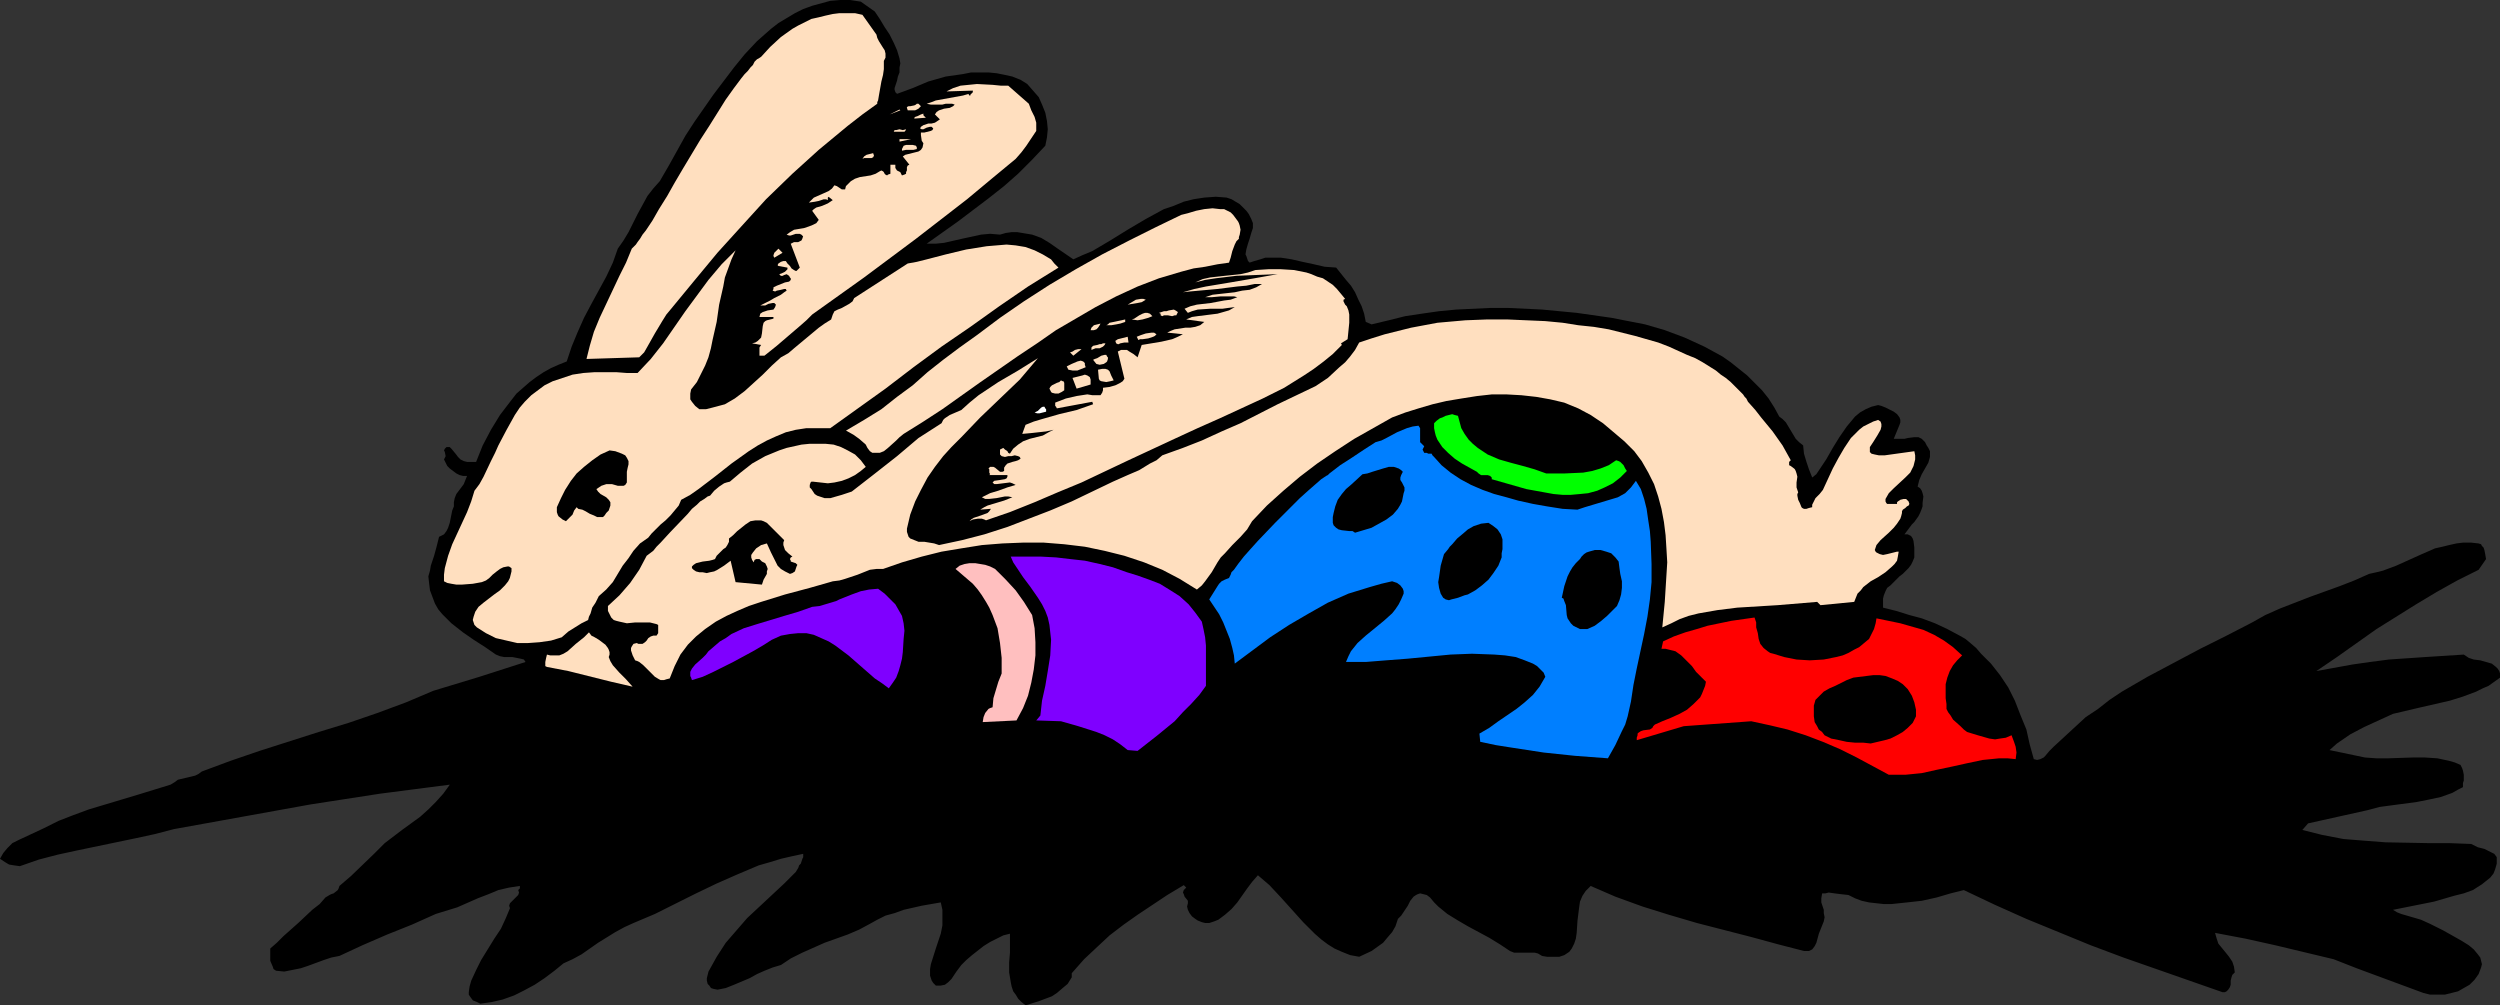
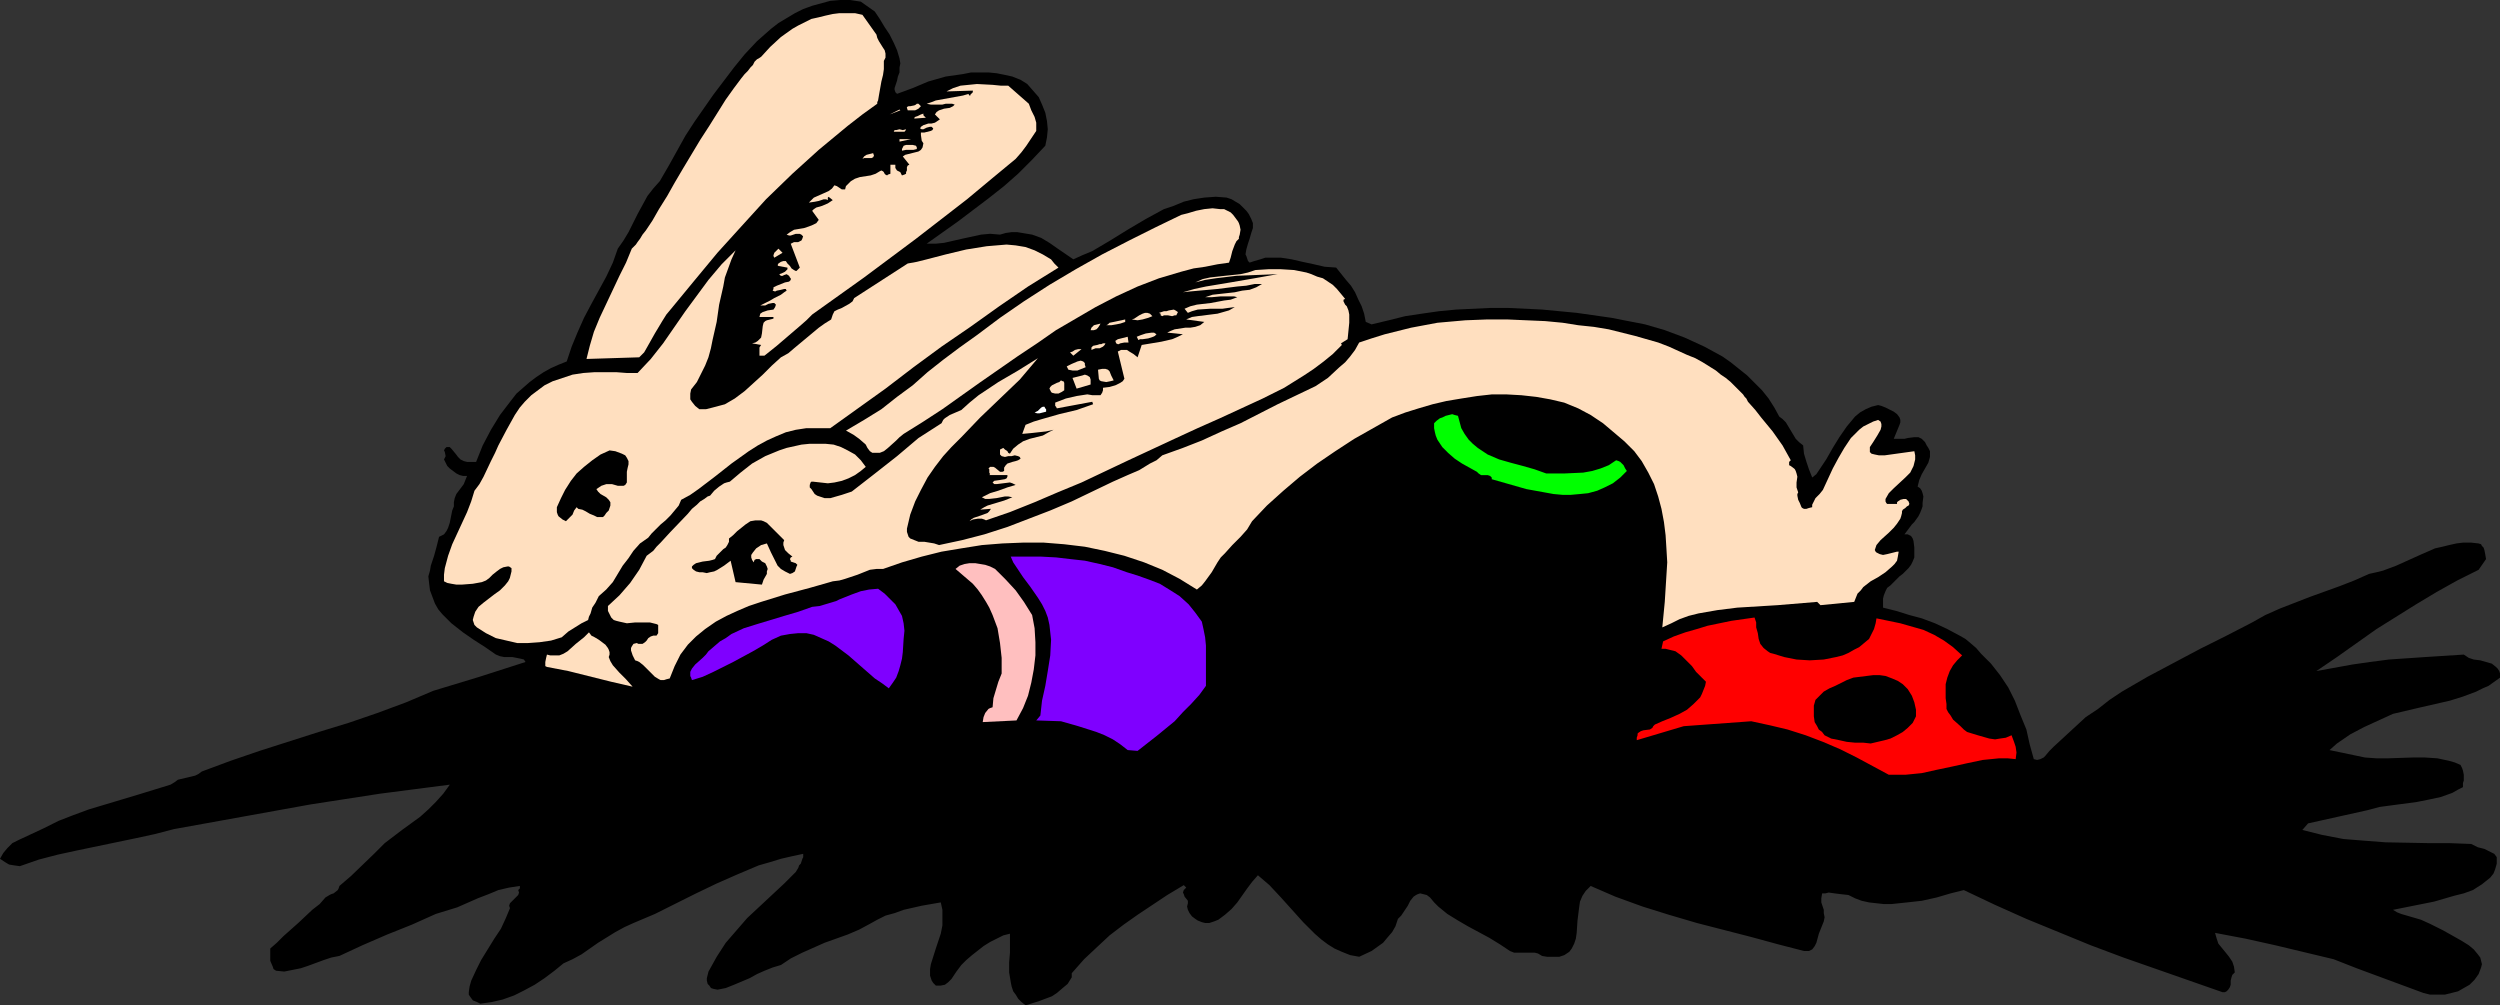
<svg xmlns="http://www.w3.org/2000/svg" xmlns:ns1="http://sodipodi.sourceforge.net/DTD/sodipodi-0.dtd" xmlns:ns2="http://www.inkscape.org/namespaces/inkscape" version="1.0" width="129.766mm" height="52.183mm" id="svg44" ns1:docname="Bunny &amp; Eggs 4.wmf">
  <rect width="100%" height="100%" fill="#333333" stroke="none" />
  <ns1:namedview id="namedview44" pagecolor="#ffffff" bordercolor="#000000" borderopacity="0.25" ns2:showpageshadow="2" ns2:pageopacity="0.0" ns2:pagecheckerboard="0" ns2:deskcolor="#d1d1d1" ns2:document-units="mm" />
  <defs id="defs1">
    <pattern id="WMFhbasepattern" patternUnits="userSpaceOnUse" width="6" height="6" x="0" y="0" />
  </defs>
  <path style="fill:#000000;fill-opacity:1;fill-rule:evenodd;stroke:none" d="m 171.619,2.261 0.97,1.454 0.97,1.615 0.97,1.454 0.808,1.615 0.646,1.454 0.485,1.615 0.162,0.969 -0.162,0.808 v 0.969 l -0.323,0.808 -0.162,0.808 -0.323,0.969 -0.162,0.485 v 0.323 l 0.162,0.485 0.323,0.323 3.07,-1.131 3.07,-1.292 3.394,-0.969 3.394,-0.485 1.616,-0.323 h 1.616 1.778 l 1.616,0.162 1.616,0.323 1.454,0.323 1.616,0.646 1.293,0.808 1.131,1.292 1.131,1.292 0.646,1.454 0.646,1.615 0.323,1.615 0.162,1.615 -0.162,1.615 -0.323,1.615 -2.586,2.746 -2.747,2.746 -2.747,2.423 -3.07,2.423 -5.979,4.523 -6.141,4.361 h 1.778 l 1.616,-0.162 3.555,-0.808 3.717,-0.808 1.778,-0.162 1.939,0.162 1.131,-0.323 1.131,-0.162 h 1.131 l 0.97,0.162 0.97,0.162 0.97,0.162 1.778,0.646 1.616,0.969 1.616,1.131 3.07,2.1 1.778,-0.808 1.939,-0.808 3.555,-2.1 3.394,-2.1 3.555,-2.1 1.778,-0.969 1.778,-0.969 1.939,-0.646 1.939,-0.808 1.939,-0.485 2.101,-0.323 2.262,-0.162 2.101,0.162 0.97,0.323 0.808,0.485 0.808,0.485 0.646,0.646 0.646,0.646 0.485,0.646 0.485,0.969 0.323,0.808 v 0.969 l -0.323,0.969 -0.323,1.131 -0.323,0.969 -0.323,1.131 -0.162,0.969 0.162,0.323 0.162,0.485 0.162,0.485 0.323,0.323 0.97,-0.323 1.131,-0.323 0.97,-0.323 h 0.97 2.101 l 2.101,0.323 2.101,0.485 2.262,0.485 2.101,0.485 2.262,0.162 1.939,2.423 0.97,1.131 0.808,1.292 0.646,1.454 0.646,1.292 0.485,1.454 0.323,1.615 v 0 l 1.131,0.485 3.394,-0.808 3.232,-0.808 3.232,-0.485 3.394,-0.485 3.394,-0.323 3.394,-0.162 3.394,-0.162 h 3.232 l 6.787,0.323 6.787,0.646 6.787,0.969 6.626,1.292 3.878,1.131 3.878,1.454 3.878,1.777 3.555,1.938 1.616,1.131 1.616,1.292 1.616,1.292 1.454,1.454 1.454,1.454 1.293,1.615 1.131,1.777 0.97,1.777 0.646,0.485 0.646,0.646 1.939,3.231 0.646,0.646 0.808,0.646 0.162,1.615 0.485,1.615 0.485,1.454 0.646,1.615 0.808,-0.646 0.646,-0.969 1.293,-1.938 0.646,-1.131 0.646,-1.131 1.293,-2.1 1.454,-2.1 0.808,-0.969 0.808,-0.969 0.97,-0.808 1.131,-0.646 1.131,-0.485 1.293,-0.323 0.646,0.162 0.808,0.323 1.616,0.808 0.646,0.485 0.485,0.646 0.162,0.485 v 0.485 l -0.162,0.485 -1.131,2.746 h 0.808 0.646 0.646 l 0.646,-0.162 1.293,-0.162 h 0.808 l 0.646,0.323 0.646,0.646 0.323,0.646 0.323,0.485 0.323,0.646 v 1.131 l -0.323,1.131 -0.646,1.131 -0.646,1.131 -0.485,1.131 -0.323,1.292 0.485,0.323 0.323,0.485 0.162,0.485 0.162,0.646 -0.162,1.292 v 0.646 l -0.162,0.485 -0.323,0.808 -0.323,0.646 -0.808,1.131 -0.485,0.485 -0.485,0.646 -0.97,1.292 h 0.646 l 0.646,0.323 0.323,0.485 0.162,0.485 0.162,1.292 v 1.292 0.646 l -0.323,0.808 -0.323,0.646 -0.485,0.646 -1.131,1.131 -0.646,0.485 -0.646,0.646 -1.131,1.131 -0.646,0.485 -0.323,0.646 -0.323,0.808 -0.162,0.646 v 0.808 0.969 l 2.586,0.646 2.586,0.808 2.424,0.646 2.586,0.969 2.424,1.131 2.424,1.292 1.131,0.646 0.97,0.808 1.131,0.969 0.97,1.131 0.97,0.969 0.97,0.969 1.778,2.261 1.616,2.423 1.293,2.584 1.131,2.908 1.131,2.746 0.646,2.908 0.808,2.908 0.646,0.162 0.646,-0.162 0.646,-0.323 0.323,-0.323 0.808,-0.969 0.808,-0.808 2.101,-1.938 2.101,-1.938 2.101,-1.938 2.424,-1.615 2.262,-1.777 2.424,-1.615 5.01,-2.908 5.171,-2.746 5.171,-2.746 5.171,-2.584 5.01,-2.584 2.586,-1.454 2.909,-1.292 5.818,-2.261 5.818,-2.1 2.909,-1.131 2.909,-1.292 1.454,-0.323 1.293,-0.323 2.586,-0.969 5.01,-2.261 2.586,-1.131 1.454,-0.323 1.293,-0.323 1.454,-0.323 1.293,-0.162 h 1.616 l 1.454,0.162 0.485,0.162 0.162,0.323 0.323,0.323 0.162,0.485 0.162,0.808 0.162,0.969 -1.454,2.1 -4.202,2.1 -4.04,2.261 -4.04,2.423 -3.878,2.423 -3.878,2.423 -3.878,2.746 -3.878,2.746 -4.04,2.746 3.555,-0.646 3.555,-0.646 3.394,-0.485 3.717,-0.485 7.11,-0.485 7.595,-0.485 0.97,0.646 0.97,0.323 1.293,0.162 1.131,0.323 1.131,0.323 0.808,0.646 0.323,0.323 0.323,0.485 0.162,0.485 v 0.808 l -1.131,0.808 -1.131,0.808 -1.131,0.485 -1.293,0.646 -2.586,0.969 -2.586,0.808 -5.656,1.292 -2.747,0.646 -2.747,0.646 -5.656,2.584 -2.747,1.454 -2.586,1.777 -1.454,1.292 6.949,1.454 2.262,0.162 h 2.262 l 4.848,-0.162 h 2.424 l 2.424,0.162 2.262,0.485 1.131,0.323 1.131,0.485 0.323,0.646 0.162,0.485 0.162,0.808 v 0.485 0.646 l -0.162,0.485 v 0.808 l -0.97,0.485 -1.131,0.646 -2.262,0.808 -2.262,0.485 -2.424,0.485 -4.848,0.646 -2.424,0.323 -2.424,0.646 -11.635,2.584 -1.131,1.292 1.939,0.485 1.939,0.485 4.202,0.808 4.04,0.323 4.202,0.323 8.565,0.162 h 4.04 l 4.202,0.162 0.646,0.323 0.646,0.323 1.293,0.323 1.293,0.646 0.646,0.323 0.485,0.646 v 1.292 l -0.323,1.131 -0.323,0.808 -0.646,0.808 -0.808,0.646 -0.808,0.646 -1.778,1.131 -1.778,0.646 -1.939,0.485 -3.878,1.131 -4.04,0.808 -4.04,0.808 0.808,0.485 0.808,0.323 3.878,1.131 1.778,0.808 2.586,1.292 2.586,1.454 1.131,0.646 1.293,0.808 0.97,0.808 0.808,0.969 0.485,0.646 0.162,0.646 0.162,0.646 -0.162,0.646 -0.485,1.292 -0.808,1.131 -0.97,0.969 -1.131,0.646 -1.131,0.646 -1.293,0.323 -1.293,0.323 h -1.454 -1.454 l -1.293,-0.323 -4.363,-1.615 -4.363,-1.615 -4.363,-1.615 -4.525,-1.777 -11.474,-2.746 -5.818,-1.292 -5.979,-1.131 0.323,1.131 0.323,0.969 1.454,1.777 0.646,0.808 0.646,0.969 0.323,0.969 0.162,1.131 -0.485,0.485 -0.162,0.485 -0.162,0.646 v 0.808 l -0.162,0.485 -0.323,0.485 -0.323,0.323 -0.323,0.162 h -0.485 l -12.928,-4.523 -6.464,-2.261 -6.464,-2.423 -6.302,-2.584 -6.302,-2.584 -6.141,-2.746 -6.141,-2.908 -2.586,0.646 -2.747,0.808 -2.909,0.646 -2.909,0.323 -3.07,0.323 h -1.454 l -1.454,-0.162 -1.454,-0.162 -1.454,-0.323 -1.293,-0.485 -1.293,-0.646 -1.454,-0.162 -1.293,-0.162 -1.131,-0.162 -0.646,0.162 h -0.646 l -0.162,0.969 v 0.808 l 0.485,1.454 v 0.646 l 0.162,0.808 -0.162,0.808 -0.323,0.808 -0.323,0.808 -0.323,0.808 -0.485,1.777 -0.323,0.646 -0.485,0.646 -0.323,0.162 -0.323,0.162 h -0.485 -0.485 l -5.01,-1.292 -5.333,-1.454 -10.666,-2.746 -5.494,-1.615 -5.171,-1.615 -5.333,-1.938 -4.848,-2.1 -0.97,0.969 -0.646,0.969 -0.485,1.131 -0.162,1.131 -0.323,2.584 -0.162,2.423 -0.162,1.131 -0.323,0.969 -0.485,0.969 -0.485,0.646 -0.97,0.646 -0.485,0.162 -0.485,0.162 h -0.808 -0.646 -0.97 l -0.97,-0.162 -0.808,-0.485 -0.646,-0.162 h -1.616 -0.808 -0.646 -0.97 l -0.808,-0.323 -1.939,-1.292 -2.101,-1.292 -2.101,-1.131 -2.101,-1.131 -1.939,-1.131 -2.101,-1.292 -1.778,-1.454 -0.808,-0.808 -0.808,-0.969 -0.646,-0.485 -0.646,-0.162 -0.646,-0.162 -0.485,0.162 -0.323,0.162 -0.485,0.323 -0.646,0.808 -0.485,0.969 -0.646,0.969 -0.646,0.969 -0.646,0.646 -0.485,1.454 -0.646,1.131 -0.97,1.131 -0.808,0.969 -1.131,0.808 -1.131,0.808 -2.424,1.131 -1.778,-0.323 -1.616,-0.646 -1.454,-0.646 -1.293,-0.808 -1.293,-0.969 -1.293,-1.131 -2.262,-2.261 -4.363,-4.846 -2.262,-2.423 -1.131,-0.969 -1.131,-0.969 -1.131,1.292 -0.97,1.292 -1.939,2.746 -1.131,1.292 -1.293,1.131 -1.293,0.969 -0.808,0.323 -0.97,0.323 h -0.808 l -0.646,-0.162 -0.808,-0.323 -0.485,-0.323 -0.646,-0.485 -0.485,-0.646 -0.323,-0.646 -0.162,-0.646 0.162,-0.646 v -0.485 l -0.646,-0.808 -0.162,-0.485 -0.162,-0.323 0.162,-0.485 0.162,-0.162 0.323,-0.323 -0.485,-0.485 -3.232,1.938 -2.909,1.938 -2.909,1.938 -2.747,1.938 -2.747,2.1 -2.424,2.261 -2.586,2.423 -2.424,2.746 v 0.808 l -0.808,1.292 -0.97,0.808 -1.131,0.969 -0.97,0.646 -1.293,0.485 -1.293,0.485 -2.586,0.808 -0.808,-0.646 -0.646,-0.646 -0.485,-0.808 -0.485,-0.646 -0.323,-0.969 -0.162,-0.808 -0.323,-1.938 v -1.938 l 0.162,-1.938 v -1.938 -1.777 l -1.293,0.323 -1.293,0.646 -1.293,0.646 -1.293,0.808 -2.262,1.777 -1.131,0.969 -0.97,0.969 -0.97,1.292 -0.97,1.454 -0.646,0.646 -0.646,0.485 -0.808,0.162 h -0.97 l -0.485,-0.485 -0.323,-0.485 -0.162,-0.485 -0.162,-0.485 v -1.292 l 0.162,-0.969 0.97,-3.069 0.97,-2.908 0.323,-1.615 v -1.454 -1.615 l -0.323,-1.454 -3.717,0.646 -3.555,0.808 -1.778,0.646 -1.778,0.485 -1.616,0.808 -1.454,0.808 -2.101,1.131 -2.262,0.969 -2.262,0.808 -2.262,0.808 -4.363,1.938 -2.262,1.131 -1.939,1.292 -1.616,0.485 -1.616,0.646 -1.454,0.646 -1.454,0.808 -3.07,1.292 -1.616,0.646 -1.616,0.323 -0.808,-0.162 -0.485,-0.162 -0.323,-0.485 -0.323,-0.323 -0.162,-0.646 v -0.485 l 0.162,-0.646 0.162,-0.646 0.808,-1.454 0.808,-1.454 1.778,-2.746 2.101,-2.423 2.101,-2.423 4.848,-4.523 2.424,-2.261 2.262,-2.261 0.485,-0.808 0.162,-0.485 0.323,-0.323 0.323,-0.969 0.162,-0.323 v -0.646 l -2.262,0.485 -2.101,0.485 -2.101,0.646 -2.262,0.646 -4.202,1.777 -4.04,1.777 -4.04,1.938 -4.202,2.1 -3.878,1.938 -4.202,1.777 -1.778,0.808 -1.778,0.969 -3.394,2.1 -3.232,2.261 -1.778,0.969 -1.778,0.808 -1.778,1.454 -1.939,1.454 -1.939,1.292 -2.101,1.131 -1.939,0.969 -2.262,0.808 -2.101,0.485 -2.262,0.323 -0.646,-0.323 -0.808,-0.323 -0.485,-0.646 -0.323,-0.485 v -0.485 l 0.162,-1.131 0.323,-1.131 0.97,-2.1 0.97,-1.938 2.586,-4.2 1.293,-1.938 0.97,-2.1 0.808,-1.938 -0.162,-0.485 0.162,-0.485 0.485,-0.485 0.323,-0.323 0.808,-0.808 0.162,-0.485 -0.162,-0.485 0.162,-0.162 0.162,-0.162 v -0.323 -0.162 l -2.101,0.323 -2.101,0.485 -1.939,0.808 -2.101,0.808 -4.04,1.777 -2.101,0.646 -2.101,0.646 -4.686,2.1 -4.848,1.938 -4.848,2.1 -4.525,2.1 -1.616,0.323 -1.454,0.485 -3.07,1.131 -1.454,0.485 -1.616,0.323 -1.616,0.323 -1.616,-0.162 -0.485,-0.323 -0.162,-0.485 -0.485,-1.131 v -1.292 -1.131 l 1.293,-1.131 1.293,-1.292 2.909,-2.584 2.747,-2.584 1.454,-1.131 1.131,-1.292 0.808,-0.485 0.323,-0.162 0.485,-0.162 0.808,-0.646 0.162,-0.323 0.162,-0.485 2.262,-1.938 4.525,-4.361 2.101,-2.1 3.394,-2.584 3.555,-2.584 1.616,-1.454 1.454,-1.454 1.454,-1.615 1.293,-1.777 -13.736,1.777 -13.574,2.1 -13.413,2.423 -13.413,2.423 -3.717,0.969 -3.717,0.808 -3.878,0.808 -3.878,0.808 -3.878,0.808 -3.717,0.808 -3.717,0.969 -3.717,1.292 L 2.747,169.768 1.778,169.606 0.97,169.122 0,168.475 l 0.646,-1.131 0.808,-0.969 0.97,-0.969 1.293,-0.646 2.424,-1.131 2.424,-1.131 2.909,-1.454 2.909,-1.131 3.07,-1.131 3.232,-0.969 6.464,-1.938 6.302,-1.938 0.808,-0.485 0.646,-0.485 3.394,-0.808 0.646,-0.323 0.646,-0.485 5.656,-2.1 5.656,-1.938 11.635,-3.715 5.818,-1.777 5.656,-1.938 5.656,-2.1 5.333,-2.261 9.05,-2.746 9.05,-2.908 -0.323,-0.485 -0.646,-0.162 -0.808,-0.162 -0.808,-0.162 h -1.616 l -0.808,-0.162 -0.808,-0.323 -2.101,-1.454 -2.262,-1.454 -2.101,-1.454 -2.262,-1.777 -0.808,-0.808 -0.97,-0.969 -0.808,-0.969 -0.646,-1.131 -0.485,-1.292 -0.485,-1.292 -0.162,-1.292 -0.162,-1.454 0.323,-1.131 0.162,-0.969 0.646,-1.938 0.485,-1.777 0.485,-1.938 0.97,-0.485 0.485,-0.646 0.323,-0.646 0.323,-0.969 0.162,-0.808 0.162,-0.808 0.162,-0.808 0.323,-0.808 v -0.808 l 0.162,-0.808 0.323,-0.808 0.485,-0.646 0.97,-1.292 0.323,-0.808 0.323,-0.808 h -0.808 l -0.646,-0.162 -0.646,-0.323 -0.646,-0.485 -0.646,-0.485 -0.485,-0.485 -0.323,-0.646 -0.323,-0.646 0.162,-0.323 0.162,-0.323 -0.162,-0.808 -0.162,-0.323 0.162,-0.323 0.323,-0.323 h 0.323 0.323 l 0.323,0.323 0.808,0.969 0.485,0.646 0.485,0.485 0.646,0.323 0.646,0.162 h 0.97 0.808 l 1.293,-3.231 1.616,-3.069 1.778,-2.908 2.101,-2.746 1.131,-1.454 1.293,-1.131 1.293,-1.131 1.293,-0.969 1.454,-0.969 1.454,-0.808 1.454,-0.646 1.616,-0.646 0.97,-2.908 1.131,-2.746 1.293,-2.908 1.454,-2.746 2.909,-5.33 1.293,-2.746 0.97,-2.746 1.131,-1.615 0.97,-1.615 1.778,-3.554 0.97,-1.777 0.97,-1.777 1.131,-1.454 1.293,-1.454 1.778,-3.069 1.616,-2.908 1.616,-2.908 1.778,-2.746 3.717,-5.33 4.04,-5.33 2.101,-2.584 2.424,-2.584 2.747,-2.423 1.454,-1.131 1.616,-0.969 1.616,-0.969 1.616,-0.808 1.778,-0.646 1.778,-0.485 1.778,-0.485 L 164.832,0 h 1.939 l 2.101,0.323 z" id="path1" />
  <path style="fill:#ffdfbf;fill-opacity:1;fill-rule:evenodd;stroke:none" d="m 171.942,6.784 0.162,0.646 0.323,0.646 0.808,1.292 0.323,0.485 0.162,0.646 v 0.808 l -0.323,0.646 v 0.323 0.323 0.969 l -0.162,1.131 -0.323,1.292 -0.485,2.746 -0.162,0.969 -0.162,0.323 v 0.323 l -2.909,2.1 -2.909,2.261 -5.656,4.684 -5.171,4.684 -5.171,5.007 -4.848,5.33 -4.686,5.169 -4.686,5.654 -4.525,5.492 -0.808,0.969 -0.808,1.292 -1.454,2.423 -1.454,2.584 -0.646,1.131 -0.97,0.969 -10.342,0.323 0.646,-2.584 0.808,-2.746 1.131,-2.746 1.293,-2.746 2.586,-5.492 1.293,-2.584 1.131,-2.746 0.323,-0.323 0.485,-0.485 0.323,-0.485 0.485,-0.646 0.485,-0.808 0.646,-0.808 1.293,-1.938 1.293,-2.261 1.616,-2.584 1.454,-2.584 1.616,-2.746 3.394,-5.654 1.778,-2.746 1.616,-2.584 1.616,-2.584 1.616,-2.261 1.454,-1.938 0.646,-0.808 0.646,-0.646 0.485,-0.646 0.485,-0.485 0.323,-0.646 0.485,-0.485 0.323,-0.162 0.485,-0.323 1.778,-1.938 2.101,-1.938 2.262,-1.615 1.131,-0.646 1.293,-0.646 1.293,-0.646 1.454,-0.323 1.293,-0.323 1.454,-0.323 1.293,-0.162 h 1.616 1.454 l 1.454,0.323 z" id="path2" />
  <path style="fill:#ffdfbf;fill-opacity:1;fill-rule:evenodd;stroke:none" d="m 201.838,20.353 0.485,1.292 0.646,1.292 0.323,1.131 v 0.808 0.808 l -0.97,1.454 -0.97,1.454 -0.97,1.292 -1.131,1.292 -4.686,3.877 -4.848,4.038 -10.019,7.753 -10.181,7.592 -10.181,7.269 -1.131,1.131 -1.293,1.131 -2.262,1.938 -2.262,1.938 -2.424,1.938 h -0.97 v 0.162 -0.646 -0.646 -0.485 l 0.323,-0.485 -1.778,-0.323 0.646,-0.162 0.485,-0.323 0.323,-0.323 0.323,-0.323 0.162,-0.808 0.162,-1.454 0.162,-0.646 0.323,-0.323 0.323,-0.162 0.646,-0.162 0.646,-0.162 v -0.323 h -2.747 l 0.162,-0.646 0.485,-0.323 0.97,-0.323 1.131,-0.162 0.323,-0.485 0.162,-0.485 -0.323,-0.323 h -0.323 l -0.808,0.162 -0.646,0.323 h -0.485 -0.485 l 1.293,-0.646 0.646,-0.323 0.808,-0.485 1.293,-0.646 0.646,-0.485 0.485,-0.323 -0.162,-0.323 h -0.323 l -0.646,0.162 -0.808,0.162 -0.323,0.162 -0.485,-0.162 0.162,-0.323 v -0.323 l 0.646,-0.323 0.808,-0.323 0.808,-0.323 0.808,-0.162 0.162,-0.162 0.162,-0.162 v -0.323 l -0.162,-0.162 -0.162,-0.323 -0.485,-0.323 -0.485,0.162 -0.323,0.162 h -0.323 l -0.162,-0.162 -0.162,-0.162 0.485,-0.162 0.646,-0.323 0.485,-0.485 v -0.323 l -1.778,-0.323 -0.162,-0.162 0.162,-0.323 0.485,-0.323 0.485,-0.162 h 0.485 l 0.323,0.485 0.485,0.485 0.323,0.485 0.485,0.323 0.323,0.162 h 0.162 l 0.162,-0.162 0.162,-0.162 0.323,-0.323 -1.778,-4.684 0.323,-0.162 0.323,-0.162 h 0.808 l 0.646,-0.323 0.162,-0.323 0.162,-0.485 -0.323,-0.323 -0.323,-0.162 h -0.323 -0.485 l -0.97,0.323 h -0.323 l -0.485,-0.162 0.646,-0.485 0.808,-0.485 1.939,-0.323 0.97,-0.323 0.808,-0.323 0.646,-0.323 0.485,-0.646 -1.293,-1.777 0.323,-0.323 0.485,-0.323 1.131,-0.323 1.131,-0.485 0.485,-0.323 0.485,-0.323 -0.808,-0.646 -0.162,0.162 v 0.162 0.162 0.162 l -0.323,-0.162 h -0.485 l -0.97,0.323 -0.808,0.162 -1.131,0.162 0.485,-0.485 0.485,-0.485 1.454,-0.646 1.454,-0.646 0.646,-0.485 0.485,-0.646 0.485,0.162 0.485,0.323 0.485,0.323 h 0.323 0.323 l 0.162,-0.646 0.323,-0.323 0.646,-0.646 0.808,-0.485 0.97,-0.323 2.101,-0.323 0.97,-0.323 0.808,-0.485 0.323,-0.162 0.323,0.162 0.162,0.162 0.162,0.323 0.162,0.162 0.323,0.162 0.162,-0.162 0.485,-0.162 v -0.323 -0.323 -0.646 -0.323 -0.162 h 0.323 0.646 v 0.323 0.323 l 0.323,0.485 0.646,0.323 0.323,0.646 0.485,-0.162 0.323,-0.162 V 33.76 l 0.162,-0.323 v -0.646 l 0.162,-0.323 0.323,-0.162 -1.293,-1.615 0.485,-0.323 0.646,-0.162 1.293,-0.323 0.646,-0.162 0.485,-0.323 0.323,-0.485 0.162,-0.808 -0.323,-0.485 -0.162,-1.131 v -0.485 h 0.646 l 0.646,-0.162 0.646,-0.162 0.323,-0.162 0.162,-0.323 -0.323,-0.323 h -0.323 l -0.646,0.162 -0.646,0.323 h -0.323 l -0.323,-0.162 0.162,-0.323 0.485,-0.323 0.485,-0.162 0.485,-0.162 h 0.646 l 0.646,-0.162 0.485,-0.323 0.485,-0.323 -0.97,-0.969 0.323,-0.485 0.485,-0.323 0.97,-0.323 1.131,-0.162 0.646,-0.323 0.323,-0.323 -0.485,-0.162 h -1.293 l -0.646,0.162 h -1.616 -0.646 l -0.808,-0.162 0.97,-0.323 0.808,-0.323 1.778,-0.323 1.778,-0.323 1.778,-0.323 1.131,-0.323 v 0.162 l 0.162,0.162 h 0.162 v -0.162 l 0.323,-0.323 0.162,-0.162 v -0.323 l -5.171,0.162 1.293,-0.646 1.454,-0.485 1.616,-0.162 1.616,-0.162 3.07,0.162 1.616,0.162 h 1.454 z" id="path3" />
  <path style="fill:#ffdfbf;fill-opacity:1;fill-rule:evenodd;stroke:none" d="m 180.669,20.837 -0.485,0.485 -0.646,0.323 h -0.808 -0.646 l -0.162,-0.485 v -0.162 l 0.323,-0.162 h 0.323 l 0.808,-0.162 0.323,-0.162 0.162,-0.162 h 0.162 0.162 z" id="path4" />
  <path style="fill:#ffdfbf;fill-opacity:1;fill-rule:evenodd;stroke:none" d="m 174.528,22.453 1.939,-0.969 0.162,0.162 z" id="path5" />
  <path style="fill:#ffdfbf;fill-opacity:1;fill-rule:evenodd;stroke:none" d="m 181.153,22.291 v 0.323 l 0.162,0.162 0.162,0.162 0.162,0.162 -2.262,0.162 v -0.162 l 0.162,-0.162 0.485,-0.162 0.323,-0.162 0.323,-0.162 z" id="path6" />
  <path style="fill:#ffdfbf;fill-opacity:1;fill-rule:evenodd;stroke:none" d="m 177.76,25.36 -0.162,0.323 -0.162,0.162 h -0.646 -1.454 l 0.162,-0.323 h 0.323 l 0.646,-0.162 0.646,0.162 z" id="path7" />
  <path style="fill:#ffdfbf;fill-opacity:1;fill-rule:evenodd;stroke:none" d="m 176.467,27.783 v -0.485 h 2.262 z" id="path8" />
  <path style="fill:#ffdfbf;fill-opacity:1;fill-rule:evenodd;stroke:none" d="m 179.861,29.237 -0.646,0.162 h -1.454 l -0.808,0.162 V 29.237 l 0.162,-0.323 0.162,-0.323 0.485,-0.162 h 1.293 l 0.646,0.162 0.162,0.323 z" id="path9" />
  <path style="fill:#ffdfbf;fill-opacity:1;fill-rule:evenodd;stroke:none" d="m 171.296,30.045 0.162,0.485 -0.162,0.323 -0.323,0.162 h -0.323 -0.485 -0.646 l -0.323,0.162 0.323,-0.485 0.485,-0.323 z" id="path10" />
  <path style="fill:#ffdfbf;fill-opacity:1;fill-rule:evenodd;stroke:none" d="m 157.237,42.482 -3.555,1.131 z" id="path11" />
  <path style="fill:#ffdfbf;fill-opacity:1;fill-rule:evenodd;stroke:none" d="m 242.885,43.451 0.162,0.323 0.162,0.485 0.162,0.808 -0.162,0.969 -0.162,0.485 v 0.323 l -0.485,0.485 -0.323,0.646 -0.485,1.292 -0.323,1.292 -0.323,0.969 -2.262,0.323 -2.424,0.485 -2.262,0.323 -2.424,0.646 -4.363,1.292 -4.202,1.615 -4.202,1.938 -4.04,2.1 -3.878,2.261 -3.878,2.261 -3.717,2.584 -3.878,2.584 -7.434,5.169 -7.272,5.169 -3.717,2.423 -3.878,2.423 -0.808,0.646 -0.646,0.646 -1.616,1.454 -0.808,0.646 -0.808,0.323 h -0.97 -0.485 l -0.485,-0.323 -0.485,-0.646 -0.323,-0.646 -1.293,-1.131 -1.131,-0.808 -1.454,-0.808 3.555,-2.1 3.394,-2.1 3.07,-2.423 3.07,-2.261 2.909,-2.584 3.07,-2.423 3.232,-2.423 3.394,-2.423 4.525,-3.392 4.686,-3.231 5.01,-3.231 5.171,-3.069 5.171,-2.908 5.333,-2.746 5.171,-2.584 5.01,-2.423 1.293,-0.323 1.616,-0.485 1.616,-0.323 1.616,-0.162 1.454,0.162 h 0.808 l 0.646,0.323 0.646,0.323 0.485,0.485 0.485,0.646 z" id="path12" />
  <path style="fill:#ffdfbf;fill-opacity:1;fill-rule:evenodd;stroke:none" d="m 135.582,76.404 -0.162,0.808 v 0.485 0.646 l 0.323,0.485 0.646,0.808 0.808,0.646 h 1.293 l 1.293,-0.323 2.424,-0.646 1.939,-1.131 1.939,-1.454 1.778,-1.615 1.778,-1.615 1.778,-1.777 1.778,-1.615 1.454,-0.808 1.131,-0.969 4.848,-4.038 1.131,-0.808 1.293,-0.808 0.162,-0.485 0.162,-0.485 0.323,-0.646 0.646,-0.323 0.808,-0.323 1.454,-0.808 0.646,-0.485 0.323,-0.646 10.504,-6.784 1.778,-0.323 1.939,-0.485 3.717,-0.969 4.04,-0.969 4.04,-0.646 1.939,-0.162 1.939,-0.162 1.778,0.162 1.939,0.323 1.778,0.646 1.616,0.808 1.616,0.969 0.646,0.808 0.808,0.808 -5.979,3.715 -5.656,3.877 -5.656,4.038 -5.656,3.877 -5.494,4.038 -5.494,4.2 -10.827,7.753 h -2.424 -2.262 l -2.101,0.323 -1.939,0.485 -1.939,0.808 -1.778,0.808 -1.778,0.969 -1.778,1.131 -3.394,2.423 -3.07,2.423 -3.394,2.584 -1.616,1.131 -1.778,0.969 -0.485,1.131 -0.808,0.969 -0.808,0.969 -0.97,0.969 -0.97,0.808 -0.97,0.969 -0.808,0.808 -0.646,0.808 -1.616,1.131 -1.293,1.454 -0.97,1.454 -1.131,1.454 -0.97,1.615 -0.97,1.615 -1.293,1.454 -1.454,1.292 -0.646,1.292 -0.646,0.969 -0.323,1.131 -0.323,0.646 -0.162,0.646 -1.293,0.646 -1.293,0.808 -1.293,0.808 -1.293,1.131 -2.101,0.646 -2.262,0.323 -2.262,0.162 h -2.101 l -2.101,-0.485 -2.101,-0.485 -1.939,-0.969 -1.778,-1.131 -0.485,-0.485 -0.162,-0.485 -0.162,-0.485 0.162,-0.646 0.323,-0.969 0.646,-0.969 0.97,-0.808 2.101,-1.615 1.131,-0.808 0.97,-0.969 0.646,-0.808 0.323,-0.646 0.162,-0.646 0.162,-0.646 v -0.646 l -0.485,-0.323 h -0.323 l -0.808,0.162 -0.646,0.323 -0.646,0.485 -0.808,0.646 -0.646,0.646 -0.646,0.485 -0.808,0.323 -1.778,0.323 -2.101,0.162 H 89.526 L 88.557,114.525 87.749,114.363 87.102,114.04 v -1.292 l 0.162,-1.292 0.646,-2.423 0.808,-2.261 0.97,-2.1 0.97,-2.1 0.97,-2.1 0.808,-2.1 0.646,-2.1 0.97,-1.292 0.808,-1.454 1.454,-3.069 0.808,-1.615 0.646,-1.454 1.616,-3.069 1.616,-2.908 0.97,-1.454 0.97,-1.131 1.293,-1.292 1.293,-0.969 1.293,-0.969 1.616,-0.808 1.939,-0.646 1.939,-0.646 2.101,-0.323 2.262,-0.162 h 4.202 l 2.101,0.162 h 2.101 l 2.586,-2.746 2.424,-3.069 4.363,-6.3 2.262,-3.069 2.262,-3.069 2.586,-3.069 1.293,-1.292 1.454,-1.454 -0.808,1.777 -0.646,1.777 -0.646,1.777 -0.323,1.777 -0.808,3.554 -0.485,3.392 -0.808,3.554 -0.323,1.615 -0.485,1.777 -0.646,1.615 -0.808,1.615 -0.808,1.615 z" id="path13" />
  <path style="fill:#ffdfbf;fill-opacity:1;fill-rule:evenodd;stroke:none" d="m 151.904,50.559 -0.162,-0.323 v -0.162 l 0.162,-0.485 0.485,-0.485 0.323,-0.323 0.808,0.808 z" id="path14" />
  <path style="fill:#ffdfbf;fill-opacity:1;fill-rule:evenodd;stroke:none" d="m 263.892,58.635 -0.323,0.162 v 0.323 l 0.162,0.323 0.162,0.323 0.323,0.323 0.323,0.808 0.162,0.808 v 1.615 l -0.162,1.615 -0.162,1.615 -1.293,0.808 0.162,0.323 -1.778,1.777 -1.778,1.454 -1.939,1.454 -1.939,1.292 -3.878,2.423 -4.202,2.1 -4.202,1.938 -4.202,1.938 -4.363,1.938 -4.202,1.938 -9.373,4.361 -9.211,4.361 -4.686,1.938 -4.525,1.938 -4.848,1.938 -4.686,1.615 -0.323,-0.162 -0.485,-0.162 h -0.808 l -0.97,0.162 -0.646,0.323 0.323,-0.323 0.485,-0.323 1.454,-0.485 1.293,-0.485 0.323,-0.323 0.323,-0.485 -2.101,0.162 0.808,-0.485 0.646,-0.323 1.616,-0.485 1.616,-0.485 1.616,-0.646 -0.808,-0.162 h -0.646 l -1.616,0.323 -1.454,0.162 h -0.808 l -0.646,-0.323 1.616,-0.808 1.616,-0.485 1.778,-0.646 1.616,-0.485 -0.646,-0.323 -0.485,-0.162 -1.293,0.162 -1.293,0.162 h -0.485 l -0.323,-0.323 0.323,-0.323 1.131,-0.162 0.97,-0.162 0.323,-0.162 0.162,-0.323 v -0.323 h -3.555 l 0.162,-0.162 -0.162,-0.323 V 92.072 l -0.162,-0.162 0.162,-0.162 0.162,-0.162 h 0.485 0.162 l 0.323,0.162 0.97,0.808 h 0.485 l 0.323,-0.162 v -0.646 l 0.323,-0.485 0.323,-0.323 0.485,-0.162 0.485,-0.162 0.646,-0.162 0.485,-0.162 0.485,-0.323 -0.162,-0.323 -0.323,-0.162 -0.646,-0.162 -0.646,0.162 h -0.646 l -0.646,0.162 -0.646,-0.162 -0.162,-0.162 -0.162,-0.162 v -0.485 -0.485 l 0.323,-0.162 0.323,-0.162 0.323,0.323 0.485,0.323 0.162,0.323 0.323,0.162 0.323,-0.485 0.323,-0.485 0.97,-0.808 0.97,-0.646 1.293,-0.485 2.586,-0.646 1.131,-0.646 0.97,-0.485 -1.454,0.323 -1.454,0.162 -1.454,0.162 -1.778,0.162 0.646,-1.777 1.616,-0.646 1.616,-0.485 3.394,-0.969 3.394,-0.808 3.232,-1.131 -0.162,-0.485 -6.949,1.292 -0.162,-0.323 -0.162,-0.162 v -0.323 -0.323 l 2.101,-0.808 2.101,-0.485 2.101,-0.323 0.97,0.162 h 1.131 0.162 0.323 l 0.323,-0.485 0.162,-0.485 v -0.485 l 1.293,-0.162 1.131,-0.323 0.97,-0.485 0.485,-0.323 0.323,-0.485 -1.293,-5.33 0.646,-0.323 h 0.646 0.485 l 0.485,0.323 0.808,0.485 0.808,0.646 0.808,-2.423 1.939,-0.323 1.939,-0.323 2.101,-0.485 1.131,-0.485 0.97,-0.485 -3.07,-0.323 0.646,-0.323 0.808,-0.323 2.101,-0.323 h 0.97 l 0.97,-0.162 0.97,-0.323 0.808,-0.646 -3.555,-0.485 1.131,-0.485 1.131,-0.162 2.586,-0.323 1.293,-0.162 1.131,-0.323 1.131,-0.323 1.131,-0.646 -1.293,0.162 -1.131,0.162 h -2.424 l -2.424,0.162 -1.131,0.323 -0.808,0.323 -0.646,-0.808 1.131,-0.485 1.293,-0.323 2.747,-0.323 2.586,-0.485 1.293,-0.162 1.293,-0.485 -0.646,-0.162 h -0.808 -1.778 l -1.778,0.162 h -1.293 l 1.454,-0.485 1.454,-0.162 2.909,-0.323 1.454,-0.323 1.454,-0.162 1.293,-0.485 1.131,-0.646 h -1.454 l -1.616,0.323 -1.778,0.162 -3.878,0.485 -3.555,0.323 -1.778,0.162 -1.454,0.162 2.262,-0.646 2.262,-0.485 4.848,-0.808 4.686,-0.808 4.525,-0.808 -4.04,0.162 -4.04,0.162 -4.04,0.485 -2.101,0.323 -1.939,0.485 1.454,-0.646 1.454,-0.323 2.909,-0.323 3.07,-0.323 1.454,-0.323 1.454,-0.485 2.586,-0.162 h 2.424 l 2.586,0.162 2.424,0.485 0.97,0.323 1.131,0.485 1.131,0.323 0.97,0.646 0.97,0.646 0.808,0.808 0.808,0.969 z" id="path15" />
-   <path style="fill:#ffdfbf;fill-opacity:1;fill-rule:evenodd;stroke:none" d="m 224.785,58.797 -0.808,0.485 -0.808,0.162 -1.939,0.323 0.808,-0.485 0.808,-0.485 0.97,-0.162 h 0.485 z" id="path16" />
  <path style="fill:#ffdfbf;fill-opacity:1;fill-rule:evenodd;stroke:none" d="m 231.088,61.22 -0.162,0.323 -0.162,0.323 h -0.323 l -0.485,0.162 -0.808,-0.162 h -0.808 l -0.323,0.162 v 0 l -0.323,-0.162 v -0.162 -0.162 l -0.323,-0.162 0.97,-0.323 h 0.485 l 0.485,-0.162 0.97,-0.162 0.323,0.162 z" id="path17" />
  <path style="fill:#ffdfbf;fill-opacity:1;fill-rule:evenodd;stroke:none" d="m 226.078,62.027 -0.808,0.323 -1.131,0.323 -0.97,0.162 -1.131,-0.162 0.485,-0.162 0.97,-0.646 0.646,-0.323 0.485,-0.162 h 0.485 l 0.485,0.162 z" id="path18" />
  <path style="fill:#ffdfbf;fill-opacity:1;fill-rule:evenodd;stroke:none" d="m 220.745,63.158 -0.97,0.323 -0.808,0.162 -0.97,0.162 h -0.97 l 0.323,-0.162 0.323,-0.323 0.808,-0.162 2.262,-0.485 z" id="path19" />
  <path style="fill:#ffdfbf;fill-opacity:1;fill-rule:evenodd;stroke:none" d="m 215.897,63.481 -0.162,0.323 -0.323,0.485 -0.323,0.323 -0.485,0.162 h -0.646 l 0.162,-0.485 0.485,-0.485 0.646,-0.162 z" id="path20" />
  <path style="fill:#ffdfbf;fill-opacity:1;fill-rule:evenodd;stroke:none" d="m 343.076,78.988 1.293,1.454 1.131,1.454 2.262,2.746 1.939,2.746 1.616,2.908 -0.323,0.323 v 0.323 0.323 l 0.323,0.162 0.646,0.485 0.162,0.162 0.162,0.323 0.162,0.485 0.162,0.646 -0.162,1.131 v 0.969 l 0.162,0.485 0.162,0.485 -0.162,0.323 v 0.323 l 0.162,0.808 0.323,0.646 0.323,0.808 0.162,0.162 0.323,0.162 h 0.485 l 0.485,-0.162 0.646,-0.162 v -0.485 l 0.162,-0.323 0.485,-0.969 0.808,-0.808 0.646,-0.808 0.97,-2.1 0.97,-2.1 1.131,-2.1 1.131,-1.938 1.293,-1.938 0.808,-0.808 0.808,-0.808 0.808,-0.646 0.97,-0.485 0.97,-0.485 0.97,-0.323 0.485,0.323 0.162,0.485 v 0.485 l -0.162,0.646 -0.646,1.131 -0.808,1.292 -0.323,0.485 -0.323,0.485 v 0.485 0.485 l 0.323,0.323 0.646,0.162 0.808,0.162 h 1.131 l 5.818,-0.808 0.162,0.808 v 0.808 l -0.162,0.646 -0.162,0.646 -0.646,1.292 -0.97,0.969 -2.262,2.1 -0.97,0.969 -0.646,1.131 v 0.485 l 0.162,0.323 0.162,0.162 h 0.323 0.485 0.323 0.808 v -0.323 l 0.162,-0.162 0.485,-0.323 0.646,-0.162 h 0.485 l 0.323,0.323 0.162,0.162 0.162,0.485 -0.162,0.323 -0.323,0.162 -0.323,0.323 -0.485,0.323 -0.162,0.323 v 0.323 l -0.162,0.646 -0.162,0.485 -0.646,0.969 -0.646,0.808 -0.97,0.969 -1.616,1.454 -0.808,0.969 -0.323,0.969 0.162,0.323 0.162,0.162 0.646,0.323 0.646,0.162 0.808,-0.162 1.293,-0.323 0.646,-0.162 h 0.323 l -0.162,0.969 -0.162,0.808 -0.485,0.646 -0.485,0.485 -1.293,1.131 -1.454,0.969 -1.454,0.808 -1.454,1.131 -0.485,0.646 -0.646,0.646 -0.323,0.808 -0.323,0.808 -6.626,0.646 -0.646,-0.646 -3.878,0.323 -3.878,0.323 -7.918,0.485 -3.878,0.485 -3.717,0.646 -1.939,0.485 -1.778,0.646 -1.616,0.808 -1.778,0.808 0.485,-5.007 0.323,-5.169 0.162,-2.584 -0.162,-2.746 -0.162,-2.584 -0.323,-2.584 -0.485,-2.584 -0.646,-2.423 -0.808,-2.423 -1.131,-2.261 -1.293,-2.261 -1.454,-1.938 -1.939,-1.938 -2.101,-1.777 -2.101,-1.777 -2.424,-1.615 -2.424,-1.292 -2.747,-1.131 -2.747,-0.646 -2.747,-0.485 -2.909,-0.323 -2.909,-0.162 h -2.909 l -2.909,0.323 -3.07,0.485 -2.909,0.485 -2.747,0.646 -2.747,0.808 -2.586,0.808 -2.586,0.969 -3.717,2.1 -3.717,2.1 -3.717,2.423 -3.555,2.423 -3.394,2.584 -3.232,2.746 -3.232,2.908 -2.909,3.069 -0.485,0.808 -0.485,0.808 -1.293,1.454 -1.616,1.615 -1.454,1.615 -0.808,0.808 -0.646,0.969 -1.131,1.938 -1.293,1.777 -0.646,0.808 -0.97,0.808 -3.394,-2.1 -3.394,-1.777 -3.555,-1.454 -3.878,-1.292 -3.878,-0.969 -3.878,-0.808 -4.04,-0.485 -4.04,-0.323 h -4.04 l -4.04,0.162 -4.04,0.323 -4.04,0.646 -3.878,0.646 -3.878,0.969 -3.878,1.131 -3.717,1.292 h -1.293 l -1.293,0.162 -2.424,0.969 -2.424,0.808 -1.131,0.323 -1.293,0.162 -4.525,1.292 -4.848,1.292 -4.686,1.454 -2.424,0.808 -2.262,0.969 -2.101,0.969 -2.101,1.131 -2.101,1.454 -1.778,1.454 -1.616,1.615 -1.454,1.938 -1.131,2.261 -0.97,2.423 -0.646,0.162 -0.485,0.162 h -0.646 l -0.323,-0.162 -0.808,-0.485 -0.808,-0.808 -0.808,-0.808 -0.646,-0.646 -0.808,-0.646 -0.323,-0.162 -0.485,-0.162 -0.485,-0.969 -0.323,-0.969 v -0.485 l 0.162,-0.323 0.323,-0.485 0.646,-0.162 0.323,0.162 h 0.323 0.485 l 0.485,-0.323 0.323,-0.323 0.323,-0.485 0.485,-0.323 0.485,-0.162 h 0.646 l 0.323,-0.485 v -0.646 -0.646 -0.323 l -0.323,-0.162 -0.646,-0.162 -0.646,-0.162 h -2.101 -0.808 l -1.616,0.162 -1.454,-0.323 -0.646,-0.162 -0.485,-0.162 -0.485,-0.485 -0.323,-0.646 -0.323,-0.646 v -0.969 l 2.262,-2.1 2.101,-2.423 1.778,-2.584 1.454,-2.746 0.646,-0.485 0.646,-0.485 0.646,-0.808 0.808,-0.808 1.778,-1.938 3.555,-3.715 0.808,-0.969 0.97,-0.808 0.646,-0.646 0.808,-0.485 0.646,-0.485 0.485,-0.162 0.808,-0.969 0.97,-0.808 0.97,-0.646 0.485,-0.162 0.646,-0.162 2.101,-1.777 2.262,-1.777 2.586,-1.454 2.747,-1.131 1.454,-0.485 1.454,-0.323 1.454,-0.323 1.616,-0.162 h 1.454 1.616 l 1.616,0.162 1.454,0.485 1.293,0.646 1.454,0.808 1.131,1.131 0.485,0.646 0.485,0.646 -0.97,0.808 -1.131,0.808 -1.293,0.646 -1.293,0.485 -1.454,0.323 -1.293,0.162 -1.454,-0.162 -1.454,-0.162 h -0.323 l -0.162,0.162 -0.162,0.485 v 0.485 l 0.323,0.323 0.323,0.485 0.323,0.485 0.485,0.323 0.485,0.162 0.97,0.323 h 1.131 l 1.131,-0.323 1.131,-0.323 0.97,-0.323 0.97,-0.323 4.363,-3.392 2.262,-1.777 2.262,-1.777 4.202,-3.554 2.262,-1.454 2.262,-1.454 0.323,-0.646 0.323,-0.323 0.97,-0.646 1.131,-0.485 1.131,-0.485 1.616,-1.454 1.778,-1.454 3.878,-2.584 3.878,-2.261 3.878,-2.423 -1.778,2.1 -1.778,2.1 -3.878,3.715 -3.878,3.715 -3.717,3.877 -1.939,1.938 -1.616,1.777 -1.616,2.1 -1.454,2.1 -1.293,2.423 -1.131,2.261 -0.97,2.584 -0.646,2.746 v 0.646 l 0.162,0.485 0.162,0.485 0.323,0.323 0.808,0.323 0.808,0.323 h 1.131 l 1.939,0.323 0.97,0.323 4.525,-0.969 4.363,-1.131 4.525,-1.454 4.202,-1.615 4.202,-1.615 4.202,-1.777 8.08,-3.877 1.454,-0.646 1.454,-0.646 2.262,-0.969 2.101,-1.292 1.293,-0.646 1.131,-0.969 4.04,-1.454 3.717,-1.454 3.878,-1.777 3.717,-1.615 7.272,-3.715 7.434,-3.554 2.424,-1.615 2.262,-2.1 1.131,-0.969 0.97,-1.131 0.97,-1.292 0.808,-1.454 2.424,-0.808 2.586,-0.808 2.586,-0.646 2.586,-0.646 2.586,-0.485 2.586,-0.485 5.494,-0.485 4.202,-0.162 h 4.04 l 3.717,0.162 3.717,0.162 3.394,0.323 3.07,0.485 3.07,0.323 2.909,0.485 2.586,0.646 2.586,0.646 2.262,0.646 2.262,0.646 2.101,0.808 1.778,0.808 1.778,0.808 1.616,0.646 1.454,0.808 1.293,0.808 1.293,0.808 0.97,0.808 0.97,0.646 0.97,0.808 0.646,0.646 0.646,0.646 1.131,1.131 0.323,0.485 0.323,0.323 0.162,0.323 0.162,0.323 z" id="path21" />
  <path style="fill:#ffdfbf;fill-opacity:1;fill-rule:evenodd;stroke:none" d="m 226.886,65.581 -0.323,0.323 -0.323,0.162 -0.97,0.323 -1.131,0.162 h -0.485 l -0.323,0.162 -0.323,-0.646 0.808,-0.323 0.97,-0.323 1.131,-0.162 h 0.485 z" id="path22" />
  <path style="fill:#ffdfbf;fill-opacity:1;fill-rule:evenodd;stroke:none" d="m 221.392,67.196 h -0.323 -0.485 l -0.808,0.162 -0.323,0.162 h -0.162 l -0.323,-0.162 -0.162,-0.485 0.485,-0.323 0.646,-0.162 1.293,-0.323 z" id="path23" />
  <path style="fill:#ffdfbf;fill-opacity:1;fill-rule:evenodd;stroke:none" d="m 216.867,67.358 -0.162,0.323 -0.323,0.323 -0.646,0.323 h -0.485 -0.323 l -0.808,0.323 v -0.485 l 0.162,-0.162 0.162,-0.162 0.808,-0.162 0.485,-0.162 h 0.323 l 0.323,-0.162 h 0.162 z" id="path24" />
  <path style="fill:#ffdfbf;fill-opacity:1;fill-rule:evenodd;stroke:none" d="m 210.565,69.781 -0.646,-0.646 0.485,-0.162 0.485,-0.323 0.646,-0.162 h 0.646 z" id="path25" />
-   <path style="fill:#ffdfbf;fill-opacity:1;fill-rule:evenodd;stroke:none" d="m 217.352,70.427 -0.162,0.485 -0.162,0.162 -0.485,0.323 -0.808,0.162 -0.646,-0.162 -0.646,-0.808 0.323,-0.162 0.485,-0.162 0.808,-0.485 0.646,-0.162 h 0.323 l 0.162,0.323 0.162,0.162 z" id="path26" />
  <path style="fill:#ffdfbf;fill-opacity:1;fill-rule:evenodd;stroke:none" d="m 212.989,72.042 -0.808,0.323 -0.808,0.323 h -0.97 l -0.808,-0.162 -0.323,-0.646 0.323,-0.162 0.646,-0.323 1.131,-0.485 0.646,-0.162 0.485,0.162 0.323,0.323 v 0.323 z" id="path27" />
  <path style="fill:#ffdfbf;fill-opacity:1;fill-rule:evenodd;stroke:none" d="m 218.483,74.627 -0.646,0.162 -0.808,0.162 -0.97,-0.162 -0.323,-0.162 -0.162,-0.323 -0.162,-1.777 0.808,-0.162 h 0.646 l 0.485,0.162 0.323,0.323 0.323,0.808 z" id="path28" />
  <path style="fill:#ffdfbf;fill-opacity:1;fill-rule:evenodd;stroke:none" d="m 213.958,75.434 -2.747,0.808 -0.808,-2.1 1.293,-0.323 0.646,-0.162 0.485,-0.162 0.485,0.162 0.485,0.323 0.162,0.485 v 0.485 z" id="path29" />
  <path style="fill:#ffdfbf;fill-opacity:1;fill-rule:evenodd;stroke:none" d="m 208.787,76.565 -0.485,0.323 -0.646,0.323 h -0.646 l -0.646,-0.162 -0.162,-0.162 -0.162,-0.323 -0.162,-0.323 0.162,-0.323 0.323,-0.323 0.97,-0.485 0.485,-0.162 0.323,-0.323 0.323,0.162 h 0.162 l 0.162,0.323 v 0.969 z" id="path30" />
  <path style="fill:#ffffff;fill-opacity:1;fill-rule:evenodd;stroke:none" d="m 205.232,80.765 -0.646,0.162 -0.646,0.162 h -0.485 l -0.485,-0.162 0.323,-0.162 0.323,-0.162 0.323,-0.323 0.323,-0.323 0.323,-0.162 h 0.323 l 0.162,0.323 0.162,0.162 z" id="path31" />
  <path style="fill:#00ff00;fill-opacity:1;fill-rule:evenodd;stroke:none" d="m 286.678,83.995 0.646,1.131 0.808,1.131 0.808,0.808 0.97,0.808 0.97,0.646 0.97,0.646 2.262,0.969 2.262,0.646 2.424,0.646 2.262,0.646 2.262,0.808 h 3.717 l 3.555,-0.162 1.778,-0.323 1.616,-0.485 1.616,-0.646 1.454,-0.969 0.485,0.162 0.323,0.162 0.646,0.646 0.323,0.646 0.323,0.485 -1.293,1.292 -1.454,1.131 -1.616,0.808 -1.454,0.646 -1.778,0.485 -1.616,0.162 -1.778,0.162 h -1.616 l -1.778,-0.162 -1.778,-0.323 -3.555,-0.646 -3.394,-0.969 -3.394,-0.969 v -0.323 l -0.323,-0.323 -0.485,-0.162 h -0.323 -0.97 l -0.485,-0.323 -0.323,-0.323 -2.909,-1.615 -1.454,-0.969 -1.293,-1.131 -1.131,-1.131 -0.97,-1.454 -0.323,-0.808 -0.162,-0.646 -0.162,-0.808 v -0.969 l 0.485,-0.485 0.646,-0.485 0.485,-0.162 0.646,-0.323 0.646,-0.162 0.646,-0.162 0.485,0.162 0.646,0.162 z" id="path32" />
  <path style="fill:#000000;fill-opacity:1;fill-rule:evenodd;stroke:none" d="m 123.301,91.103 -0.162,0.646 -0.162,0.808 v 1.454 0.646 l -0.323,0.485 -0.323,0.162 h -0.323 -0.323 -0.485 l -1.131,-0.323 h -1.131 l -0.97,0.323 -0.97,0.646 0.323,0.485 0.485,0.485 1.131,0.646 0.485,0.485 0.323,0.485 v 0.323 0.323 l -0.162,0.485 -0.162,0.485 -0.485,0.485 -0.323,0.485 -0.323,0.323 h -0.323 -0.808 l -0.646,-0.323 -0.808,-0.323 -0.808,-0.485 -0.646,-0.323 -0.808,-0.162 -0.323,-0.323 -0.485,0.646 -0.323,0.808 -0.646,0.646 -0.646,0.646 -0.646,-0.323 -0.808,-0.646 -0.162,-0.323 -0.162,-0.485 v -0.485 -0.485 l 0.808,-1.777 0.808,-1.615 1.131,-1.777 1.131,-1.454 1.454,-1.292 1.616,-1.292 1.616,-1.131 1.778,-0.808 1.131,0.162 1.293,0.485 0.646,0.323 0.323,0.485 0.323,0.646 z" id="path33" />
-   <path style="fill:#007fff;fill-opacity:1;fill-rule:evenodd;stroke:none" d="m 278.275,83.511 0.323,0.485 v 0.485 1.131 0.485 0.646 l 0.323,0.323 0.485,0.485 -0.162,0.323 -0.162,0.323 0.162,0.323 0.162,0.323 h 0.485 l 0.323,0.162 h 0.646 l 0.162,0.323 0.323,0.323 1.454,1.615 1.778,1.454 1.939,1.292 2.101,1.131 2.262,0.969 2.262,0.808 2.424,0.646 2.262,0.646 2.909,0.646 2.747,0.485 3.07,0.485 2.909,0.162 1.454,-0.485 1.616,-0.485 3.232,-0.969 1.616,-0.485 1.454,-0.808 0.485,-0.485 0.646,-0.646 0.485,-0.646 0.485,-0.646 0.97,1.615 0.646,1.938 0.485,1.938 0.323,2.261 0.323,2.1 0.162,2.1 0.162,4.361 v 3.554 l -0.323,3.392 -0.485,3.392 -0.646,3.392 -1.454,6.784 -0.646,3.231 -0.485,3.231 -0.323,1.454 -0.323,1.454 -0.485,1.615 -0.646,1.292 -1.293,2.746 -1.454,2.584 -6.464,-0.485 -6.141,-0.646 -6.302,-0.969 -3.07,-0.485 -3.07,-0.646 -0.162,-1.615 1.939,-1.131 1.778,-1.292 3.555,-2.423 1.616,-1.292 1.616,-1.454 1.293,-1.615 1.131,-1.938 -0.323,-0.808 -0.646,-0.646 -0.646,-0.646 -0.808,-0.485 -1.616,-0.646 -1.778,-0.646 -2.101,-0.323 -2.101,-0.162 -4.363,-0.162 -4.202,0.162 -8.403,0.808 -4.202,0.323 -4.04,0.323 h -3.878 l 0.485,-1.131 0.485,-0.969 0.646,-0.808 0.646,-0.808 1.616,-1.454 1.778,-1.454 1.778,-1.454 1.616,-1.454 0.646,-0.808 0.646,-0.969 0.485,-0.969 0.485,-1.131 v -0.485 l -0.162,-0.485 -0.485,-0.646 -0.646,-0.485 -0.97,-0.323 -2.101,0.485 -2.262,0.646 -2.101,0.646 -2.101,0.646 -4.04,1.777 -3.717,2.1 -3.878,2.261 -3.717,2.423 -6.949,5.169 -0.162,-1.615 -0.323,-1.454 -0.485,-1.777 -0.646,-1.615 -0.646,-1.615 -0.808,-1.615 -0.97,-1.454 -0.97,-1.454 0.808,-1.292 0.808,-1.292 0.323,-0.485 0.485,-0.485 0.646,-0.323 0.808,-0.323 0.162,-0.323 0.162,-0.323 0.162,-0.485 0.485,-0.485 0.808,-1.131 1.131,-1.454 1.293,-1.454 1.454,-1.615 3.394,-3.554 3.232,-3.231 1.616,-1.615 1.616,-1.454 1.293,-1.131 1.293,-1.131 0.485,-0.323 0.485,-0.323 0.323,-0.162 0.323,-0.323 2.101,-1.615 2.262,-1.454 2.424,-1.615 2.262,-1.454 1.131,-0.323 0.97,-0.485 2.101,-1.131 1.939,-0.808 1.131,-0.323 z" id="path34" />
-   <path style="fill:#000000;fill-opacity:1;fill-rule:evenodd;stroke:none" d="m 275.366,96.756 -0.162,0.808 -0.162,0.808 -0.323,0.646 -0.485,0.808 -0.97,1.131 -1.293,0.969 -1.454,0.808 -1.454,0.808 -3.232,0.969 -0.485,-0.323 h -0.646 l -1.454,-0.162 -0.646,-0.162 -0.485,-0.323 -0.485,-0.485 -0.162,-0.485 v -0.323 -0.808 l 0.162,-0.808 0.323,-1.292 0.485,-1.292 0.808,-1.131 0.808,-0.969 1.131,-0.969 2.101,-1.938 0.97,-0.162 0.97,-0.323 2.101,-0.646 1.131,-0.323 h 0.97 l 0.97,0.323 0.485,0.323 0.323,0.323 -0.323,0.646 -0.162,0.485 v 0.485 l 0.323,0.485 0.485,0.969 v 0.646 z" id="path35" />
  <path style="fill:#000000;fill-opacity:1;fill-rule:evenodd;stroke:none" d="m 153.843,105.963 -0.162,0.485 v 0.485 l 0.162,0.485 0.162,0.485 0.646,0.646 0.808,0.646 -0.323,0.162 -0.162,0.323 0.162,0.323 v 0.162 l 0.485,0.162 0.485,0.162 0.162,0.162 0.162,0.162 -0.162,0.323 -0.162,0.485 -0.162,0.485 -0.485,0.323 -0.485,0.162 -0.97,-0.485 -0.808,-0.485 -0.646,-0.646 -0.485,-0.969 -0.808,-1.615 -0.808,-1.777 -1.131,0.323 -0.97,0.646 -0.646,0.808 -0.323,0.485 v 0.485 l 0.162,0.485 0.323,0.485 0.162,-0.485 0.323,-0.162 h 0.323 0.323 l 0.323,0.323 0.162,0.162 0.646,0.323 0.323,0.646 0.162,0.485 -0.162,0.485 v 0.485 l -0.646,1.131 -0.162,0.485 -0.162,0.485 -5.171,-0.485 -0.97,-4.2 -1.293,0.969 -1.293,0.808 -0.646,0.323 -0.808,0.162 -0.646,0.162 -0.808,-0.162 h -0.646 l -0.646,-0.162 -0.485,-0.323 -0.323,-0.323 v -0.323 l 0.323,-0.323 0.485,-0.323 1.293,-0.323 1.293,-0.162 0.646,-0.162 0.485,-0.162 0.323,-0.646 0.485,-0.485 0.808,-0.808 0.485,-0.323 0.323,-0.485 0.323,-0.646 v -0.646 l 0.808,-0.646 0.808,-0.808 1.616,-1.292 0.97,-0.646 0.97,-0.162 h 0.485 0.646 l 0.485,0.162 0.646,0.323 z" id="path36" />
  <path style="fill:#000000;fill-opacity:1;fill-rule:evenodd;stroke:none" d="m 294.758,105.802 v 0.969 0.969 l -0.162,0.808 v 0.808 l -0.646,1.615 -0.97,1.454 -0.97,1.292 -1.293,1.131 -1.293,0.969 -1.454,0.808 -0.646,0.162 -1.293,0.485 -0.646,0.162 -0.646,0.162 -0.485,0.162 -0.646,-0.162 -0.485,-0.323 -0.485,-0.808 -0.323,-1.131 -0.162,-1.131 0.162,-0.969 0.323,-2.261 0.646,-2.261 0.808,-0.969 0.323,-0.485 0.485,-0.485 0.97,-1.131 0.97,-0.808 1.131,-0.969 1.131,-0.646 1.454,-0.485 1.454,-0.162 0.97,0.646 0.808,0.646 0.646,0.969 0.162,0.485 z" id="path37" />
  <path style="fill:#7f00ff;fill-opacity:1;fill-rule:evenodd;stroke:none" d="m 221.069,112.263 2.101,0.646 2.262,0.808 2.101,0.808 2.101,1.292 1.778,1.131 1.778,1.615 1.293,1.615 1.293,1.777 0.323,1.454 0.323,1.615 0.162,1.615 v 1.615 1.615 1.615 1.454 1.615 l -1.293,1.777 -1.616,1.777 -1.616,1.615 -1.616,1.777 -3.555,2.908 -3.717,2.908 -1.939,-0.162 -1.454,-1.131 -1.454,-0.969 -1.616,-0.808 -1.616,-0.646 -3.555,-1.131 -3.394,-0.969 -4.848,-0.162 0.808,-0.969 0.323,-2.908 0.646,-2.908 0.485,-2.908 0.485,-3.069 0.162,-3.069 -0.162,-1.454 -0.162,-1.454 -0.323,-1.454 -0.485,-1.292 -0.646,-1.292 -0.808,-1.292 -1.454,-2.1 -1.454,-1.938 -1.293,-1.938 -0.646,-0.969 -0.485,-1.131 h 5.818 l 3.07,0.162 2.747,0.323 2.909,0.323 2.909,0.646 2.586,0.646 z" id="path38" />
  <path style="fill:#ffbfbf;fill-opacity:1;fill-rule:evenodd;stroke:none" d="m 202.485,120.663 0.485,2.584 0.162,2.746 v 2.584 l -0.323,2.746 -0.485,2.584 -0.646,2.584 -0.97,2.423 -1.293,2.423 -6.626,0.323 0.162,-0.969 0.323,-0.808 0.646,-0.808 0.323,-0.162 0.485,-0.162 0.162,-1.777 0.485,-1.615 0.485,-1.615 0.646,-1.615 v -3.069 l -0.323,-2.908 -0.485,-2.908 -0.485,-1.292 -0.485,-1.292 -0.646,-1.454 -0.646,-1.131 -0.808,-1.292 -0.808,-1.131 -0.97,-1.131 -1.131,-0.969 -1.131,-0.969 -1.131,-0.969 0.808,-0.646 0.97,-0.323 0.97,-0.162 h 1.131 l 0.97,0.162 0.97,0.162 0.97,0.323 0.97,0.485 2.101,2.1 1.939,2.1 1.616,2.261 0.808,1.292 z" id="path39" />
  <path style="fill:#000000;fill-opacity:1;fill-rule:evenodd;stroke:none" d="m 317.544,110.163 0.162,1.292 0.162,1.131 0.323,1.454 v 1.292 l -0.162,1.292 -0.323,1.131 -0.485,1.131 -0.485,0.485 -0.485,0.485 -0.97,0.969 -1.131,0.969 -1.293,0.969 -1.454,0.646 h -0.808 -0.646 l -0.646,-0.323 -0.646,-0.323 -0.485,-0.485 -0.323,-0.485 -0.323,-0.485 -0.162,-0.646 -0.162,-1.938 -0.323,-0.808 -0.162,-0.485 -0.323,-0.162 0.485,-2.261 0.646,-1.938 0.485,-0.969 0.485,-0.808 0.646,-0.808 0.808,-0.808 0.323,-0.485 0.485,-0.485 0.485,-0.323 0.485,-0.162 1.131,-0.323 h 1.131 l 1.131,0.323 0.97,0.323 0.808,0.808 z" id="path40" />
  <path style="fill:#7f00ff;fill-opacity:1;fill-rule:evenodd;stroke:none" d="m 177.275,125.347 -0.162,2.584 -0.162,1.292 -0.323,1.292 -0.323,1.131 -0.485,1.292 -0.646,0.969 -0.808,1.131 -1.293,-0.969 -1.454,-0.969 -2.586,-2.261 -2.586,-2.261 -2.586,-1.938 -1.293,-0.808 -1.454,-0.646 -1.454,-0.646 -1.454,-0.323 h -1.616 l -1.616,0.162 -1.778,0.323 -1.778,0.808 -1.778,1.131 -1.939,1.131 -3.878,2.1 -3.878,1.938 -2.101,0.969 -2.101,0.646 -0.162,-0.485 -0.162,-0.323 v -0.808 l 0.323,-0.646 0.646,-0.808 1.454,-1.292 0.646,-0.646 0.485,-0.646 1.131,-0.969 1.131,-0.969 1.131,-0.646 1.131,-0.808 2.424,-1.131 2.586,-0.808 5.333,-1.615 2.747,-0.808 2.747,-0.969 1.454,-0.162 1.616,-0.485 1.616,-0.485 0.646,-0.323 0.808,-0.323 1.616,-0.646 1.778,-0.646 1.616,-0.323 1.778,-0.162 1.293,0.969 1.131,1.131 0.97,0.969 0.646,1.131 0.646,1.131 0.323,1.454 0.162,1.454 z" id="path41" />
  <path style="fill:#ffdfbf;fill-opacity:1;fill-rule:evenodd;stroke:none" d="m 119.422,128.901 0.323,0.808 0.485,0.808 1.293,1.454 1.293,1.292 1.293,1.454 -4.202,-0.969 -8.403,-2.1 -4.202,-0.808 -0.323,-0.162 v -0.323 -0.485 l 0.162,-0.808 0.162,-0.646 0.646,0.162 h 0.646 1.131 l 0.808,-0.323 0.808,-0.485 1.616,-1.454 0.808,-0.646 0.808,-0.646 0.97,-0.969 0.485,0.646 0.646,0.323 0.808,0.485 0.646,0.485 0.646,0.485 0.485,0.646 0.162,0.323 0.162,0.485 v 0.485 z" id="path42" />
  <path style="fill:#ff0000;fill-opacity:1;fill-rule:evenodd;stroke:none" d="m 347.924,128.255 2.101,0.646 2.424,0.485 2.586,0.162 2.747,-0.162 2.424,-0.485 1.293,-0.323 1.131,-0.485 1.131,-0.646 0.97,-0.485 0.97,-0.808 0.97,-0.808 0.485,-0.969 0.485,-0.969 0.323,-1.131 0.162,-0.969 4.686,0.969 2.262,0.646 2.262,0.646 2.101,0.969 1.939,1.131 1.778,1.292 1.778,1.615 -0.97,0.969 -0.808,0.969 -0.646,1.131 -0.485,1.292 -0.323,1.292 v 1.292 1.454 l 0.162,1.131 v 0.969 l 0.323,0.646 0.485,0.646 0.485,0.808 1.454,1.292 0.646,0.646 0.646,0.485 2.101,0.646 2.262,0.646 1.131,0.162 0.97,-0.162 1.131,-0.162 1.131,-0.485 0.485,1.292 0.323,0.969 0.162,1.131 -0.162,1.292 -1.616,-0.162 h -1.616 l -3.232,0.323 -3.07,0.646 -2.909,0.646 -3.07,0.646 -2.909,0.646 -3.232,0.323 h -1.616 -1.616 l -6.302,-3.392 -3.232,-1.615 -3.394,-1.454 -3.394,-1.292 -3.555,-1.131 -3.394,-0.808 -3.717,-0.808 -13.251,0.969 -9.211,2.746 v -0.485 l 0.162,-0.485 v -0.323 l 0.162,-0.162 0.485,-0.323 0.485,-0.162 1.293,-0.162 0.485,-0.323 0.162,-0.323 0.323,-0.323 1.454,-0.646 1.616,-0.646 1.778,-0.808 1.454,-0.808 1.293,-1.131 1.293,-1.292 0.323,-0.646 0.646,-1.615 0.162,-0.808 -0.97,-0.969 -0.97,-0.969 -0.808,-1.131 -1.131,-1.131 -0.97,-0.969 -1.131,-0.808 -0.646,-0.162 -0.646,-0.162 -0.646,-0.162 h -0.808 l 0.323,-1.454 2.101,-0.969 2.262,-0.808 2.262,-0.646 2.101,-0.646 4.686,-0.969 2.262,-0.323 2.262,-0.323 0.323,0.969 v 0.969 l 0.323,1.131 0.162,1.131 0.323,0.969 0.646,0.808 0.808,0.646 0.485,0.323 z" id="path43" />
  <path style="fill:#000000;fill-opacity:1;fill-rule:evenodd;stroke:none" d="m 374.265,135.2 0.808,1.292 0.485,1.292 0.323,1.454 v 0.808 0.485 l -0.646,1.292 -0.97,0.969 -0.97,0.808 -1.131,0.646 -1.293,0.646 -1.131,0.323 -2.747,0.646 -1.454,-0.162 h -1.616 l -1.616,-0.162 -1.454,-0.323 -1.616,-0.323 -0.646,-0.323 -0.646,-0.323 -0.485,-0.646 -0.646,-0.485 -0.323,-0.646 -0.485,-0.808 -0.162,-1.131 v -1.131 -0.969 l 0.323,-1.131 0.808,-0.808 0.808,-0.808 1.131,-0.646 1.131,-0.485 2.262,-1.131 1.293,-0.485 1.293,-0.162 1.293,-0.162 1.293,-0.162 h 1.293 l 1.131,0.162 1.293,0.485 1.131,0.485 0.97,0.646 z" id="path44" />
</svg>